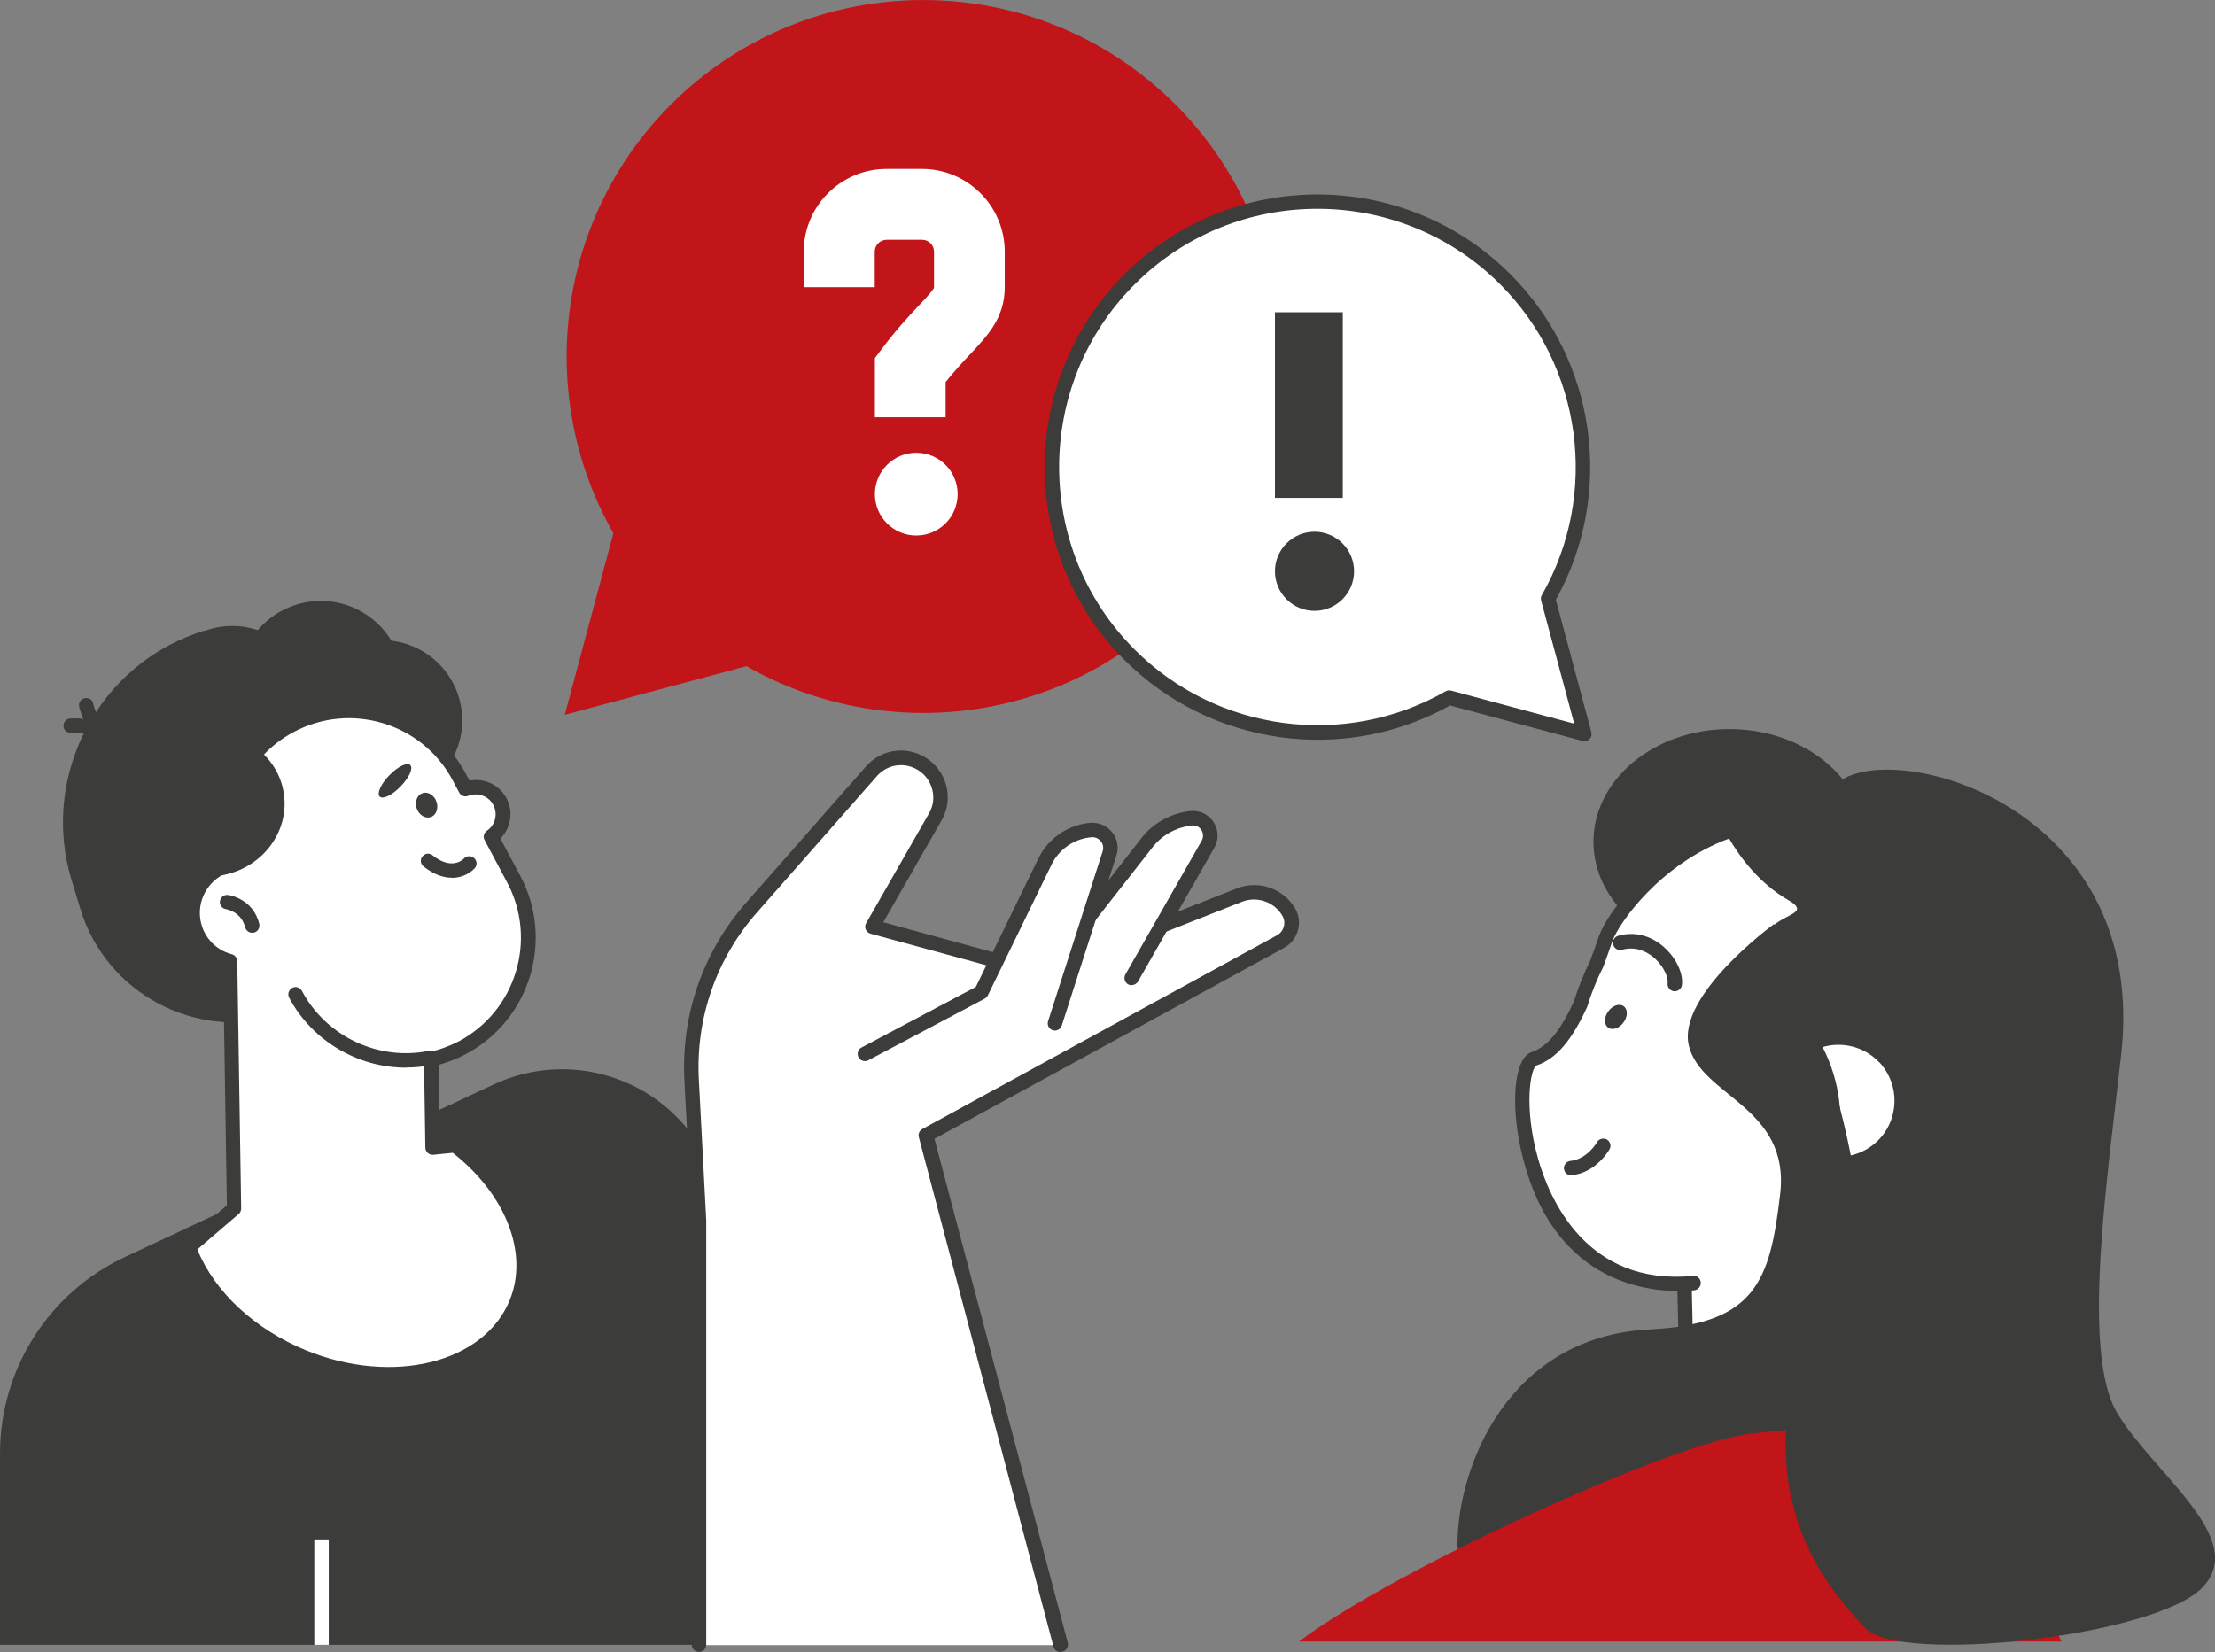
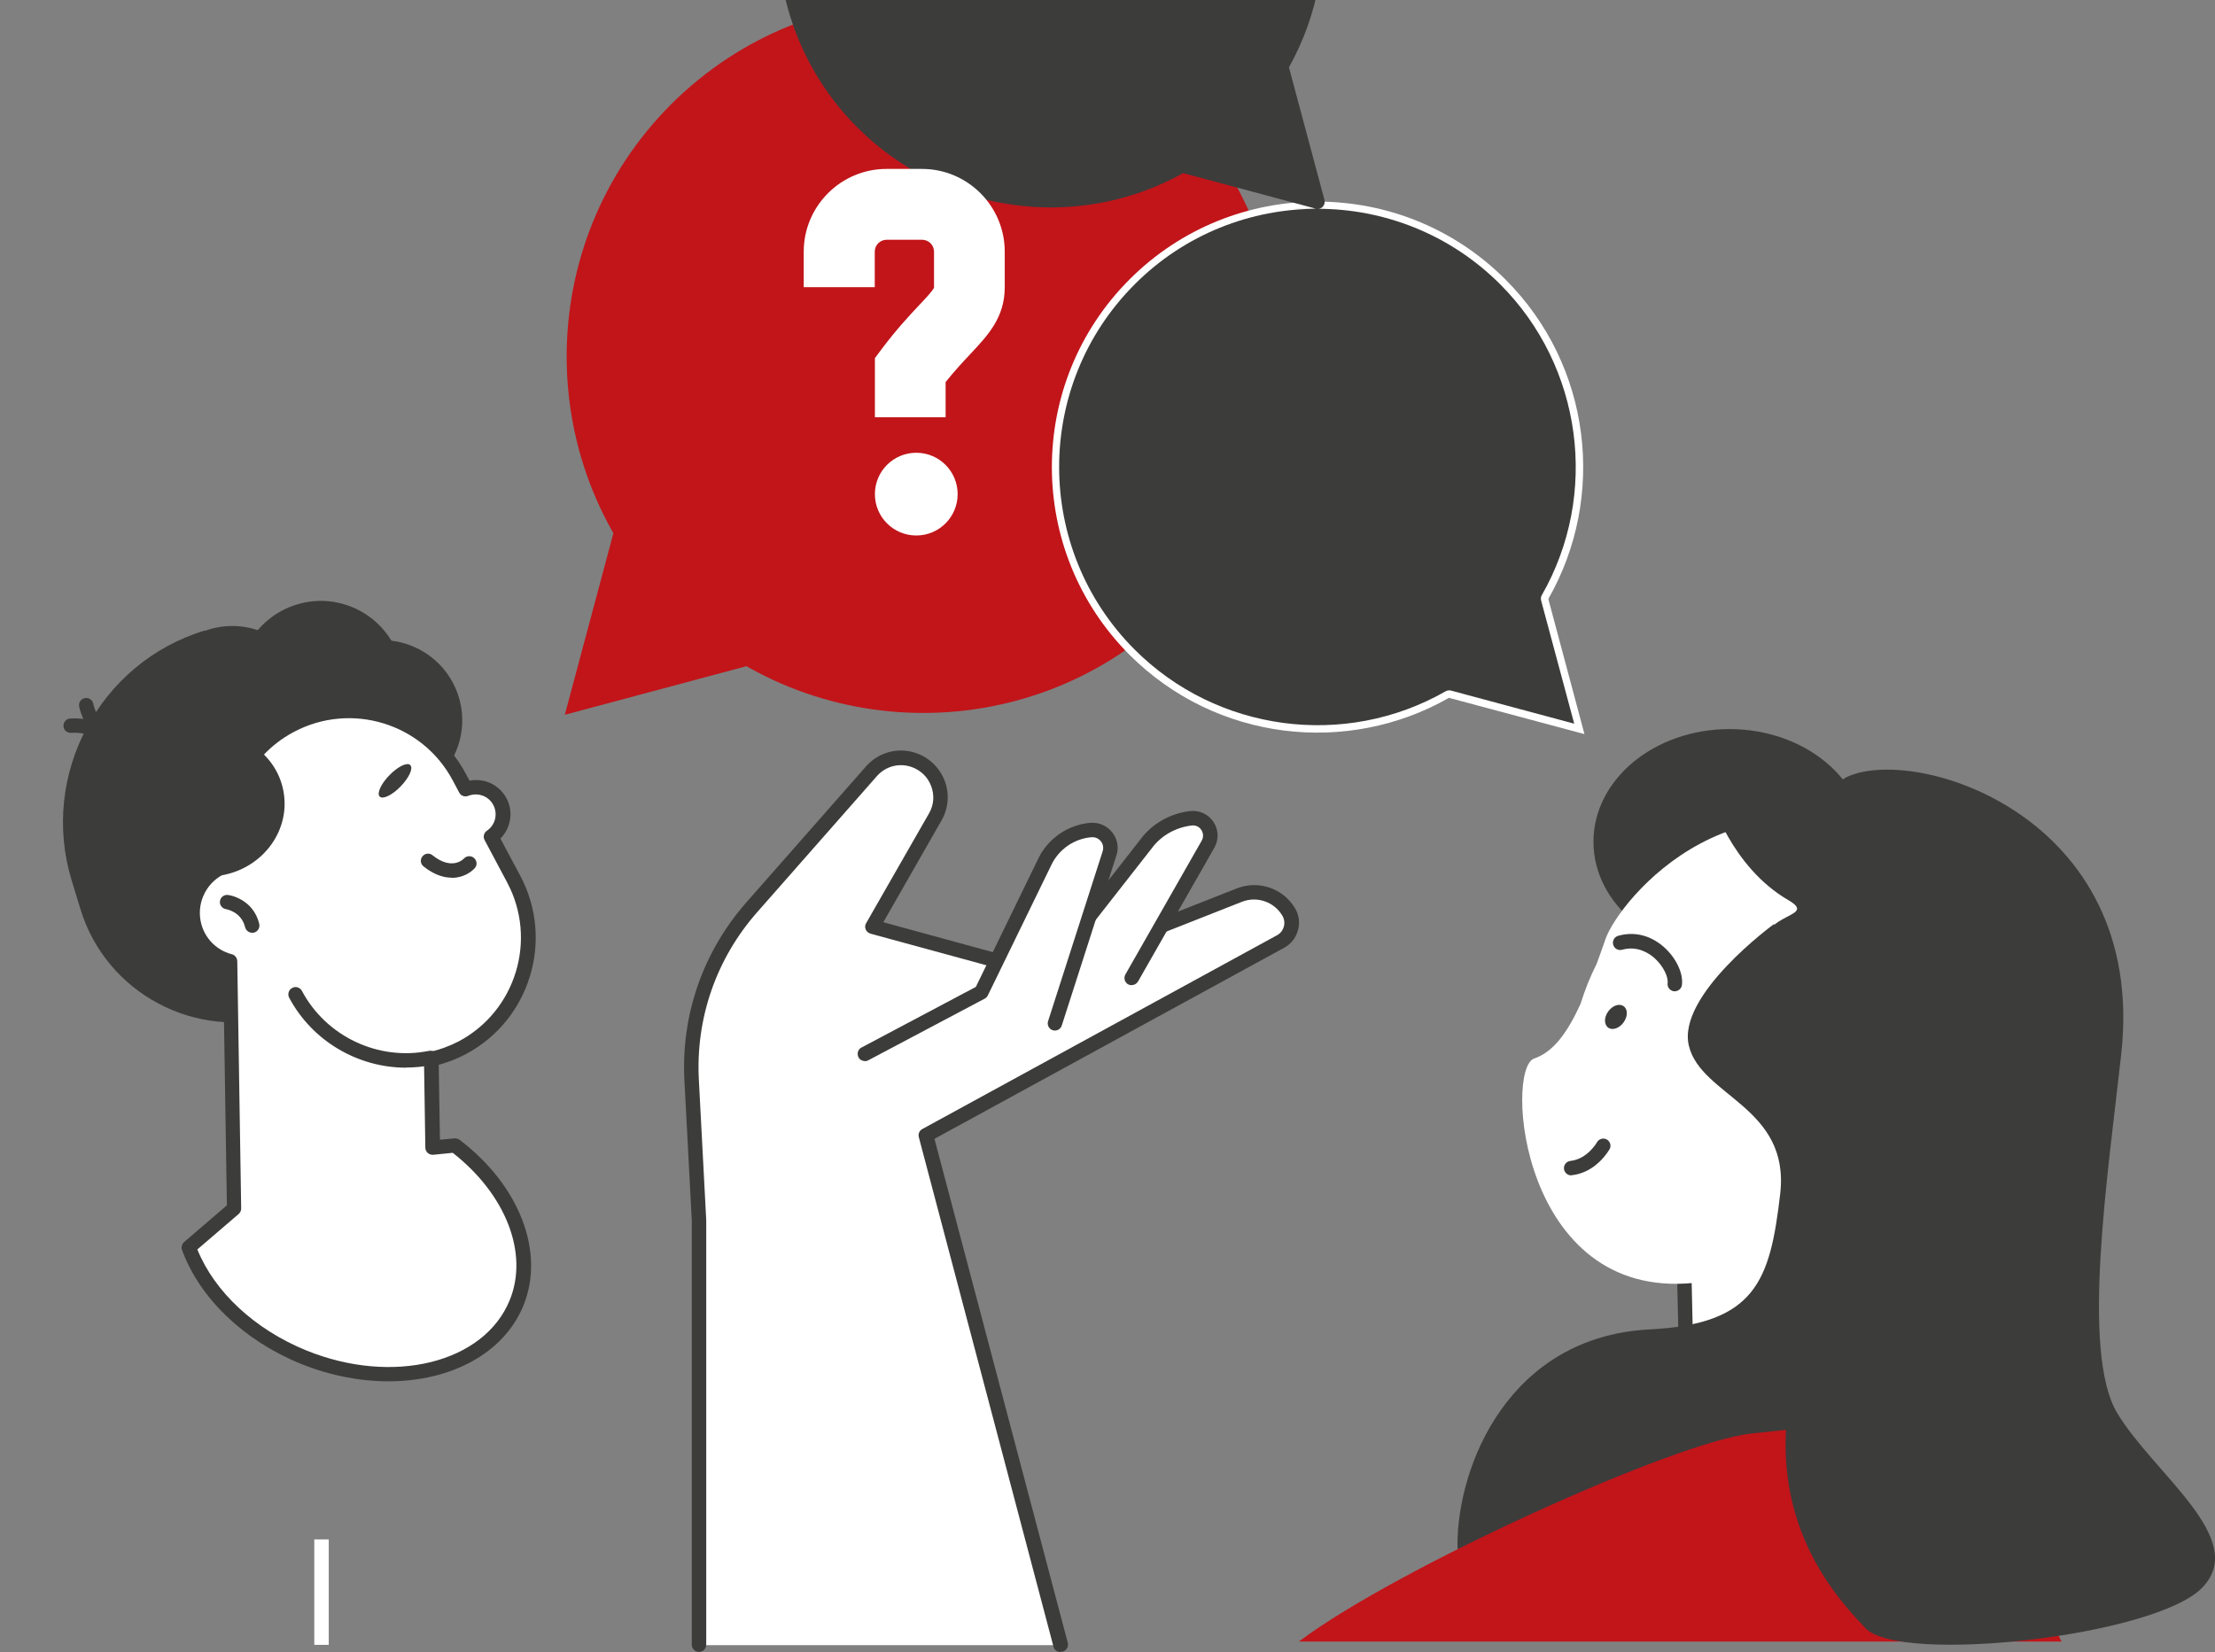
<svg xmlns="http://www.w3.org/2000/svg" id="Layer_1" viewBox="0 0 147.22 109.83">
  <rect x="0" y="0" width="147.22" height="109.83" fill="#808080" stroke="none" />
  <defs>
    <style>.cls-1{clip-path:url(#clippath-4);}.cls-2{fill:#fff;}.cls-3{fill:none;}.cls-4{clip-path:url(#clippath-1);}.cls-5{clip-path:url(#clippath-3);}.cls-6{clip-path:url(#clippath-2);}.cls-7{fill:#3c3c3b;}.cls-8{fill:#c1151a;}.cls-9{clip-path:url(#clippath);}</style>
    <clipPath id="clippath">
      <rect class="cls-3" y="0" width="147.22" height="109.83" />
    </clipPath>
    <clipPath id="clippath-1">
      <rect class="cls-3" y="0" width="147.22" height="109.83" />
    </clipPath>
    <clipPath id="clippath-2">
      <rect class="cls-3" y="0" width="147.22" height="109.83" />
    </clipPath>
    <clipPath id="clippath-3">
      <rect class="cls-3" y="0" width="147.22" height="109.83" />
    </clipPath>
    <clipPath id="clippath-4">
      <rect class="cls-3" y="0" width="147.22" height="109.83" />
    </clipPath>
  </defs>
  <g class="cls-9">
-     <path class="cls-7" d="M0,109.35v-12.72c0-5.6,3.24-10.7,8.32-13.07l24.48-11.46c5.07-2.37,11.12-.46,13.89,4.41l18.37,32.84H0Z" />
    <path class="cls-2" d="M46.45,109.35v-28.2l-.49-9.32c-.22-4.2,1.21-8.33,3.99-11.49l7.96-9.04c.7-.8,1.82-1.1,2.83-.74,1.55.54,2.23,2.35,1.41,3.78l-4.18,7.31,11.25,3.07,13.14-5.18c1.21-.48,2.6,0,3.27,1.11.41.69.17,1.59-.54,1.97l-23.57,12.88,8.95,33.87h-24.03Z" />
    <path class="cls-7" d="M70.48,109.83c-.21,0-.41-.14-.46-.36l-8.95-33.87c-.06-.21.04-.44.23-.54l23.57-12.88c.23-.12.39-.33.46-.58.07-.25.03-.51-.1-.73-.55-.92-1.68-1.31-2.68-.92l-13.14,5.18c-.1.04-.2.04-.3.01l-11.25-3.07c-.14-.04-.26-.14-.32-.28-.06-.14-.05-.29.03-.42l4.18-7.3c.32-.55.37-1.21.14-1.81-.22-.6-.7-1.06-1.3-1.27-.83-.29-1.73-.05-2.31.61l-7.96,9.05c-2.71,3.08-4.09,7.04-3.87,11.14l.49,9.32v28.23c0,.26-.21.48-.48.48s-.48-.22-.48-.48v-28.21l-.49-9.3c-.23-4.35,1.23-8.55,4.11-11.83l7.96-9.05c.84-.95,2.15-1.3,3.34-.88.87.3,1.56.98,1.89,1.84.33.87.25,1.83-.21,2.63l-3.87,6.77,10.5,2.87,13-5.12c1.44-.56,3.06-.01,3.86,1.31.27.45.34.97.2,1.47-.14.51-.46.92-.92,1.17l-23.24,12.7,8.86,33.5c.07.26-.09.52-.34.59-.04,0-.08.01-.12.01" />
    <path class="cls-2" d="M75.22,65.02l5.07-8.89c.47-.82-.19-1.83-1.13-1.73-1.2.13-2.29.76-3.01,1.73l-6.21,7.94,5.28.95Z" />
    <path class="cls-7" d="M75.22,65.5c-.08,0-.16-.02-.24-.06-.23-.13-.31-.43-.18-.66l5.07-8.89c.13-.23.12-.49-.02-.71-.14-.22-.38-.33-.64-.3-1.06.12-2.04.67-2.67,1.53l-6.22,7.95c-.16.21-.46.25-.67.08-.21-.16-.25-.46-.08-.67l6.21-7.94c.78-1.07,2-1.76,3.33-1.91.62-.07,1.21.22,1.55.73.34.52.36,1.17.05,1.71l-5.07,8.89c-.09.15-.25.24-.42.24" />
    <path class="cls-2" d="M57.48,70.06l7.74-4.1,4.23-8.69c.58-1.19,1.74-1.98,3.06-2.09.85-.07,1.5.75,1.24,1.56l-3.63,11.3-12.62,2.03Z" />
    <path class="cls-7" d="M57.48,70.54c-.17,0-.34-.09-.42-.25-.12-.24-.04-.53.2-.65l7.6-4.03,4.16-8.55c.65-1.33,1.97-2.23,3.45-2.36.56-.04,1.1.19,1.45.63s.46,1.02.28,1.55l-3.63,11.3c-.08.25-.35.39-.6.31-.25-.08-.39-.35-.31-.6l3.63-11.3c.07-.23.03-.48-.12-.66-.15-.19-.38-.29-.62-.27-1.14.09-2.16.79-2.66,1.82l-4.23,8.69c-.04.09-.12.17-.21.22l-7.74,4.1c-.07.04-.15.06-.22.06" />
    <path class="cls-7" d="M23.47,66.03l-4.86,1.48c-5.59,1.7-11.55-1.47-13.26-7.06l-.59-1.93c-2.13-7,1.84-14.47,8.84-16.6l1.12,1.76c4.39-1.34,9.07,1.16,10.41,5.54l2.66,8.7c1.04,3.41-.9,7.06-4.31,8.1" />
    <path class="cls-7" d="M5.72,56.21c.2,6.18,5.71,11.03,12.29,10.82,6.58-.2,11.75-5.38,11.55-11.57-.2-6.18-5.71-11.03-12.29-10.82-6.58.2-11.75,5.38-11.55,11.57" />
    <path class="cls-7" d="M28.72,74.78c-3.55-.75-6.64-3.27-7.95-6.93l-1.21-3.37,8.95-3.22.22,13.53Z" />
    <path class="cls-7" d="M14.67,57.5c-.81-3.74.69-7.75,3.85-9.63,1.97-1.17,4.2-1.29,6.15-.52-1.04.12-3.94.62-4.49,2.56-.66,2.36-.67,6.86-5.52,7.59" />
    <path class="cls-7" d="M30.49,46.33c.86,2.82-.73,5.8-3.54,6.66-2.82.86-5.8-.73-6.66-3.54-.86-2.82.73-5.8,3.54-6.66s5.8.73,6.66,3.54" />
-     <path class="cls-7" d="M12.05,44.13c-5.3,2.38-8.19,8.31-6.66,14.03,1.5.45,3.16.47,4.79-.03,4.24-1.29,6.68-5.62,5.45-9.65-.59-1.92-1.9-3.43-3.58-4.35" />
    <path class="cls-7" d="M20.54,45.39c.86,2.82-.73,5.8-3.54,6.66-2.82.86-5.8-.73-6.66-3.54-.86-2.82.73-5.8,3.54-6.66,2.82-.86,5.8.73,6.66,3.54" />
    <path class="cls-7" d="M26.56,43.83c.88,2.9-.75,5.96-3.64,6.85-2.9.88-5.96-.75-6.85-3.64-.88-2.9.75-5.96,3.65-6.85,2.9-.89,5.96.75,6.85,3.64" />
    <path class="cls-7" d="M7.63,49.99c-.16,0-.31-.08-.4-.22-.77-1.2-2.47-1.05-2.49-1.05-.27.02-.5-.17-.52-.43-.02-.27.17-.5.43-.52.09-.01,2.3-.21,3.39,1.49.14.22.08.52-.15.66-.08.05-.17.08-.26.08" />
    <path class="cls-7" d="M7.8,49.8s-.09,0-.13-.02c-1.94-.54-2.39-2.72-2.41-2.81-.05-.26.12-.51.38-.56.26-.05.51.12.56.38,0,.02.36,1.69,1.73,2.07.25.07.4.34.33.59-.06.21-.25.35-.46.35" />
    <path class="cls-2" d="M30.23,76.15l-1.48.15-.09-5.89c.7-.16,1.39-.4,2.06-.76,4.04-2.15,5.57-7.17,3.42-11.21l-1.5-2.82c.75-.51,1.02-1.5.59-2.33-.43-.83-1.42-1.17-2.27-.83l-.43-.81c-2.15-4.04-7.17-5.57-11.21-3.42-3.41,1.81-5.03,5.67-4.17,9.25-1.5.47-2.5,1.94-2.32,3.56.16,1.41,1.17,2.51,2.46,2.85l.26,16.44-3.01,2.58c1.07,2.96,3.82,5.74,7.61,7.28,6.02,2.45,12.36.84,14.17-3.6,1.41-3.47-.38-7.64-4.1-10.46" />
    <path class="cls-7" d="M13.12,83.07c1.14,2.82,3.82,5.31,7.22,6.7,5.76,2.35,11.84.85,13.54-3.34,1.27-3.11-.26-7.03-3.79-9.79l-1.29.13c-.13.01-.27-.03-.37-.12-.1-.09-.16-.22-.16-.35l-.09-5.88c0-.23.15-.43.37-.48.69-.16,1.34-.4,1.94-.71,3.8-2.02,5.24-6.76,3.22-10.56l-1.5-2.82c-.12-.22-.05-.48.15-.62.56-.38.74-1.11.43-1.71-.31-.6-1.03-.86-1.67-.61-.23.09-.49,0-.6-.22l-.43-.81c-2.02-3.8-6.76-5.24-10.56-3.22-3.15,1.67-4.76,5.26-3.92,8.72.06.25-.08.49-.32.57-1.3.41-2.14,1.69-1.99,3.05.13,1.18.96,2.14,2.11,2.44.21.05.35.24.36.46l.26,16.44c0,.14-.06.28-.17.37l-2.75,2.36ZM25.8,91.83c-1.87,0-3.87-.38-5.82-1.17-3.78-1.54-6.72-4.37-7.88-7.56-.07-.19-.01-.4.14-.53l2.84-2.44-.25-15.86c-1.35-.5-2.3-1.7-2.47-3.15-.19-1.67.74-3.25,2.24-3.92-.72-3.76,1.09-7.56,4.5-9.38,4.27-2.27,9.59-.65,11.86,3.62l.25.46c.98-.19,1.98.27,2.46,1.18.47.89.28,1.97-.41,2.67l1.32,2.47c2.27,4.27.65,9.59-3.62,11.86-.56.3-1.16.53-1.8.71l.08,4.98.96-.09c.12-.01.24.02.34.09,3.99,3.03,5.7,7.46,4.25,11.02-1.31,3.21-4.85,5.04-8.97,5.04" />
    <path class="cls-7" d="M16.76,62.01c-.22,0-.41-.15-.47-.37-.25-1.03-1.23-1.19-1.27-1.2-.26-.04-.44-.28-.4-.54.04-.26.28-.44.54-.4.07,0,1.67.25,2.07,1.92.06.26-.1.52-.35.58-.04.01-.07.01-.11.01" />
    <path class="cls-7" d="M30.02,58.35c-.54,0-1.18-.2-1.87-.75-.21-.17-.24-.47-.07-.67.17-.21.47-.24.67-.07,1.26,1.01,2.01.3,2.09.21.18-.19.48-.2.68-.02.19.18.21.48.03.67-.27.3-.81.64-1.52.64" />
-     <path class="cls-7" d="M29.01,53.3c.15.44-.02.9-.38,1.02-.36.12-.78-.13-.93-.57-.15-.44.02-.9.38-1.02.36-.13.78.13.93.57" />
    <path class="cls-7" d="M27.27,50.87c.21.2-.08.83-.64,1.41-.56.58-1.18.88-1.39.68-.21-.2.07-.84.64-1.42.56-.58,1.18-.88,1.39-.68" />
    <path class="cls-7" d="M16.86,49.6c-3.42,1.17-5.54,4.67-4.93,8.3.9.36,1.93.47,2.97.26,2.7-.56,4.46-3.09,3.92-5.66-.25-1.22-.98-2.23-1.96-2.9" />
    <path class="cls-7" d="M26.99,70.98c-3.19,0-6.23-1.76-7.77-4.65-.12-.23-.04-.52.2-.65.23-.13.52-.04.65.2,1.61,3.03,5.09,4.67,8.45,3.98.26-.05.51.12.56.38.05.26-.12.51-.37.56-.58.12-1.15.17-1.72.17" />
  </g>
  <rect class="cls-2" x="20.89" y="102.34" width=".96" height="7.01" />
  <g class="cls-4">
    <path class="cls-8" d="M78.12,40.46c-9.25,9.25-24.26,9.25-33.52,0-9.25-9.25-9.25-24.26,0-33.52,9.26-9.25,24.26-9.25,33.52,0,9.25,9.26,9.25,24.26,0,33.52" />
  </g>
  <polygon class="cls-8" points="37.54 47.52 40.75 35.52 43.97 23.53 52.74 32.31 61.52 41.09 49.53 44.31 37.54 47.52" />
  <g class="cls-6">
    <path class="cls-2" d="M105.31,48.8l-2.39-8.94v-.06c3.84-6.74,2.89-15.48-2.87-21.23-6.89-6.89-18.08-6.89-24.97,0-6.89,6.89-6.89,18.07,0,24.97,5.76,5.75,14.49,6.7,21.23,2.85l.06.02,8.93,2.39Z" />
-     <path class="cls-7" d="M87.56,13.88c-4.4,0-8.8,1.67-12.14,5.02-6.7,6.7-6.7,17.59,0,24.29,5.46,5.46,13.96,6.6,20.66,2.77.11-.06.24-.08.36-.05l8.19,2.2-2.2-8.19c-.03-.12-.02-.25.05-.36,3.83-6.7,2.69-15.2-2.77-20.66-3.35-3.35-7.75-5.02-12.14-5.02M105.31,49.27s-.08,0-.12-.01l-8.81-2.36c-7.05,3.93-15.92,2.69-21.64-3.02-7.07-7.07-7.07-18.58,0-25.65s18.58-7.07,25.65,0c5.72,5.72,6.95,14.59,3.02,21.64l2.36,8.81c.04.17,0,.34-.12.46-.09.09-.22.14-.34.14" />
+     <path class="cls-7" d="M87.56,13.88c-4.4,0-8.8,1.67-12.14,5.02-6.7,6.7-6.7,17.59,0,24.29,5.46,5.46,13.96,6.6,20.66,2.77.11-.06.24-.08.36-.05l8.19,2.2-2.2-8.19c-.03-.12-.02-.25.05-.36,3.83-6.7,2.69-15.2-2.77-20.66-3.35-3.35-7.75-5.02-12.14-5.02s-.08,0-.12-.01l-8.81-2.36c-7.05,3.93-15.92,2.69-21.64-3.02-7.07-7.07-7.07-18.58,0-25.65s18.58-7.07,25.65,0c5.72,5.72,6.95,14.59,3.02,21.64l2.36,8.81c.04.17,0,.34-.12.46-.09.09-.22.14-.34.14" />
    <path class="cls-2" d="M58.15,32.85c0,1.52,1.23,2.75,2.75,2.75s2.75-1.23,2.75-2.75-1.23-2.75-2.75-2.75-2.75,1.23-2.75,2.75" />
    <path class="cls-2" d="M62.87,27.74h-4.72v-3.93l.47-.63c.97-1.29,1.83-2.21,2.46-2.88.42-.44.94-1,1-1.18v-2.39c0-.43-.35-.79-.79-.79h-2.36c-.43,0-.79.35-.79.79v2.36h-4.72v-2.36c0-3.03,2.47-5.5,5.5-5.5h2.36c3.03,0,5.5,2.47,5.5,5.5v2.36c0,2.02-1.11,3.19-2.28,4.44-.49.52-1.03,1.1-1.65,1.87v2.34Z" />
    <path class="cls-7" d="M84.74,37.98c0,1.45,1.18,2.63,2.63,2.63s2.63-1.18,2.63-2.63-1.18-2.63-2.63-2.63-2.63,1.18-2.63,2.63" />
  </g>
  <rect class="cls-7" x="84.74" y="20.76" width="4.51" height="12.34" />
  <g class="cls-5">
    <path class="cls-7" d="M123.99,55.96c0,4.13-4.05,7.49-9.04,7.49s-9.04-3.35-9.04-7.49,4.05-7.49,9.04-7.49,9.04,3.35,9.04,7.49" />
  </g>
  <polygon class="cls-2" points="130.07 105.13 112.25 98.04 111.84 80.12 128.48 79.74 130.07 105.13" />
  <g class="cls-1">
    <path class="cls-7" d="M112.72,97.72l16.83,6.68-1.52-24.17-15.7.36.39,17.13ZM130.07,105.61c-.06,0-.12-.01-.18-.03l-17.82-7.08c-.18-.07-.3-.24-.3-.43l-.41-17.92c0-.13.04-.25.13-.34.09-.09.21-.14.34-.15l16.64-.38c.27,0,.47.2.49.45l1.6,25.38c0,.17-.07.32-.2.42-.08.06-.18.09-.28.09" />
    <path class="cls-2" d="M124.39,86.29c3.83-1.22,7.24-3.89,9.35-7.75,4.27-7.8,1.51-17.3-5.95-21.61-12.23-7.06-20.19,2.99-21.07,5.47-.2.58-.4,1.14-.6,1.68-.44.87-.79,1.76-1.07,2.66-.85,1.86-1.78,3.19-3.08,3.63-1.98.68-.91,16.05,10.59,14.92l11.82,1Z" />
-     <path class="cls-7" d="M124.39,86.77c-.2,0-.39-.13-.46-.33-.08-.25.06-.52.31-.6,3.87-1.23,7.09-3.91,9.07-7.53,4.11-7.51,1.58-16.72-5.76-20.96-4.39-2.54-8.63-3.08-12.61-1.61-4.65,1.72-7.35,5.66-7.77,6.82-.2.58-.4,1.15-.6,1.69,0,.02-.01.04-.02.05-.42.83-.77,1.7-1.04,2.58,0,.02-.01.04-.02.06-1.03,2.25-2.06,3.45-3.36,3.89-.43.21-.85,2.82.09,6.17.72,2.59,3.18,8.52,10.3,7.82.27-.03.5.17.52.43.03.26-.17.5-.43.53-2.18.21-9.46.16-11.55-9.48-.61-2.8-.49-5.95.77-6.37,1.02-.35,1.88-1.39,2.78-3.35.28-.91.64-1.81,1.07-2.68.2-.53.39-1.08.59-1.65.61-1.73,3.69-5.68,8.34-7.4,4.25-1.57,8.77-1.01,13.42,1.68,7.8,4.5,10.49,14.28,6.13,22.25-2.1,3.84-5.52,6.67-9.63,7.98-.05.02-.1.02-.14.02" />
    <path class="cls-7" d="M130.58,54.24c-5.05-2.76-10.93-2.59-15.78-.08,1.51.36,2.99.91,4.4,1.68,9.58,5.24,12.57,18.24,6.66,29.03-.33.6-.68,1.18-1.05,1.73,4.97-.92,9.55-4.05,12.21-8.93,4.63-8.46,1.74-18.95-6.45-23.44" />
    <path class="cls-7" d="M113.71,53.07s1.34,4.56,5.15,6.77c2.01,1.17-1.85.8-1.55,3.2,2.22,17.95,3.65,21.35,3.65,21.35.34,1.54,1.64,2.69,3.21,2.82l4.73.41,1.49-4.34,2.41-18.72s-9.71-14.02-19.09-11.48" />
-     <path class="cls-2" d="M124.9,70.62c-1-1.05-2.46-1.39-3.76-1.01,1.17,2.27,1.47,4.86.9,7.29.97.04,1.96-.3,2.72-1.02,1.49-1.42,1.55-3.77.14-5.27" />
    <path class="cls-7" d="M104.43,78.14c-.24,0-.45-.18-.48-.43-.03-.26.16-.5.42-.53,1.14-.12,1.77-1.23,1.77-1.24.13-.23.42-.31.65-.19.23.13.32.42.19.65-.04.06-.87,1.55-2.51,1.73-.02,0-.04,0-.05,0" />
    <path class="cls-7" d="M111.32,65.9s-.04,0-.07,0c-.26-.04-.45-.28-.41-.54.05-.4-.27-1.13-.89-1.68-.37-.32-1.13-.82-2.14-.54-.26.07-.52-.08-.59-.34-.07-.25.08-.52.34-.59,1.07-.3,2.14-.03,3.02.74.82.72,1.31,1.76,1.21,2.53-.03.24-.24.42-.48.42" />
    <path class="cls-7" d="M107.91,67.97c-.28.39-.73.55-1.02.35-.28-.2-.29-.68,0-1.08.28-.39.73-.55,1.02-.35s.29.68,0,1.08" />
    <path class="cls-7" d="M117.91,61.43s-6.47,4.72-5.66,8.09c.81,3.37,6.74,4.05,6.07,9.85-.67,5.8-1.64,8.65-8.67,9.01-9.37.48-12.78,9.07-12.78,14.33s24.01-7.69,24.01-7.69c0,0,8.23-8.5-2.97-33.59" />
    <path class="cls-8" d="M86.33,109.13c6.47-4.87,25.04-13.3,30.09-13.83l13.13-1.39,7.47,15.22h-50.69Z" />
    <path class="cls-7" d="M122.64,51.71c4.45-2.29,20.1,2.43,18.35,18.35-.87,7.92-2.7,19.83-.27,23.88,2.43,4.05,8.77,8.36,5.66,11.6-3.1,3.24-20.1,5.13-22.39,2.7-2.3-2.43-9.98-10.39-1.21-25.09,8.77-14.7-.27-21.99-1.21-22.53-.95-.54-5.45-5.54,1.08-8.9" />
  </g>
</svg>